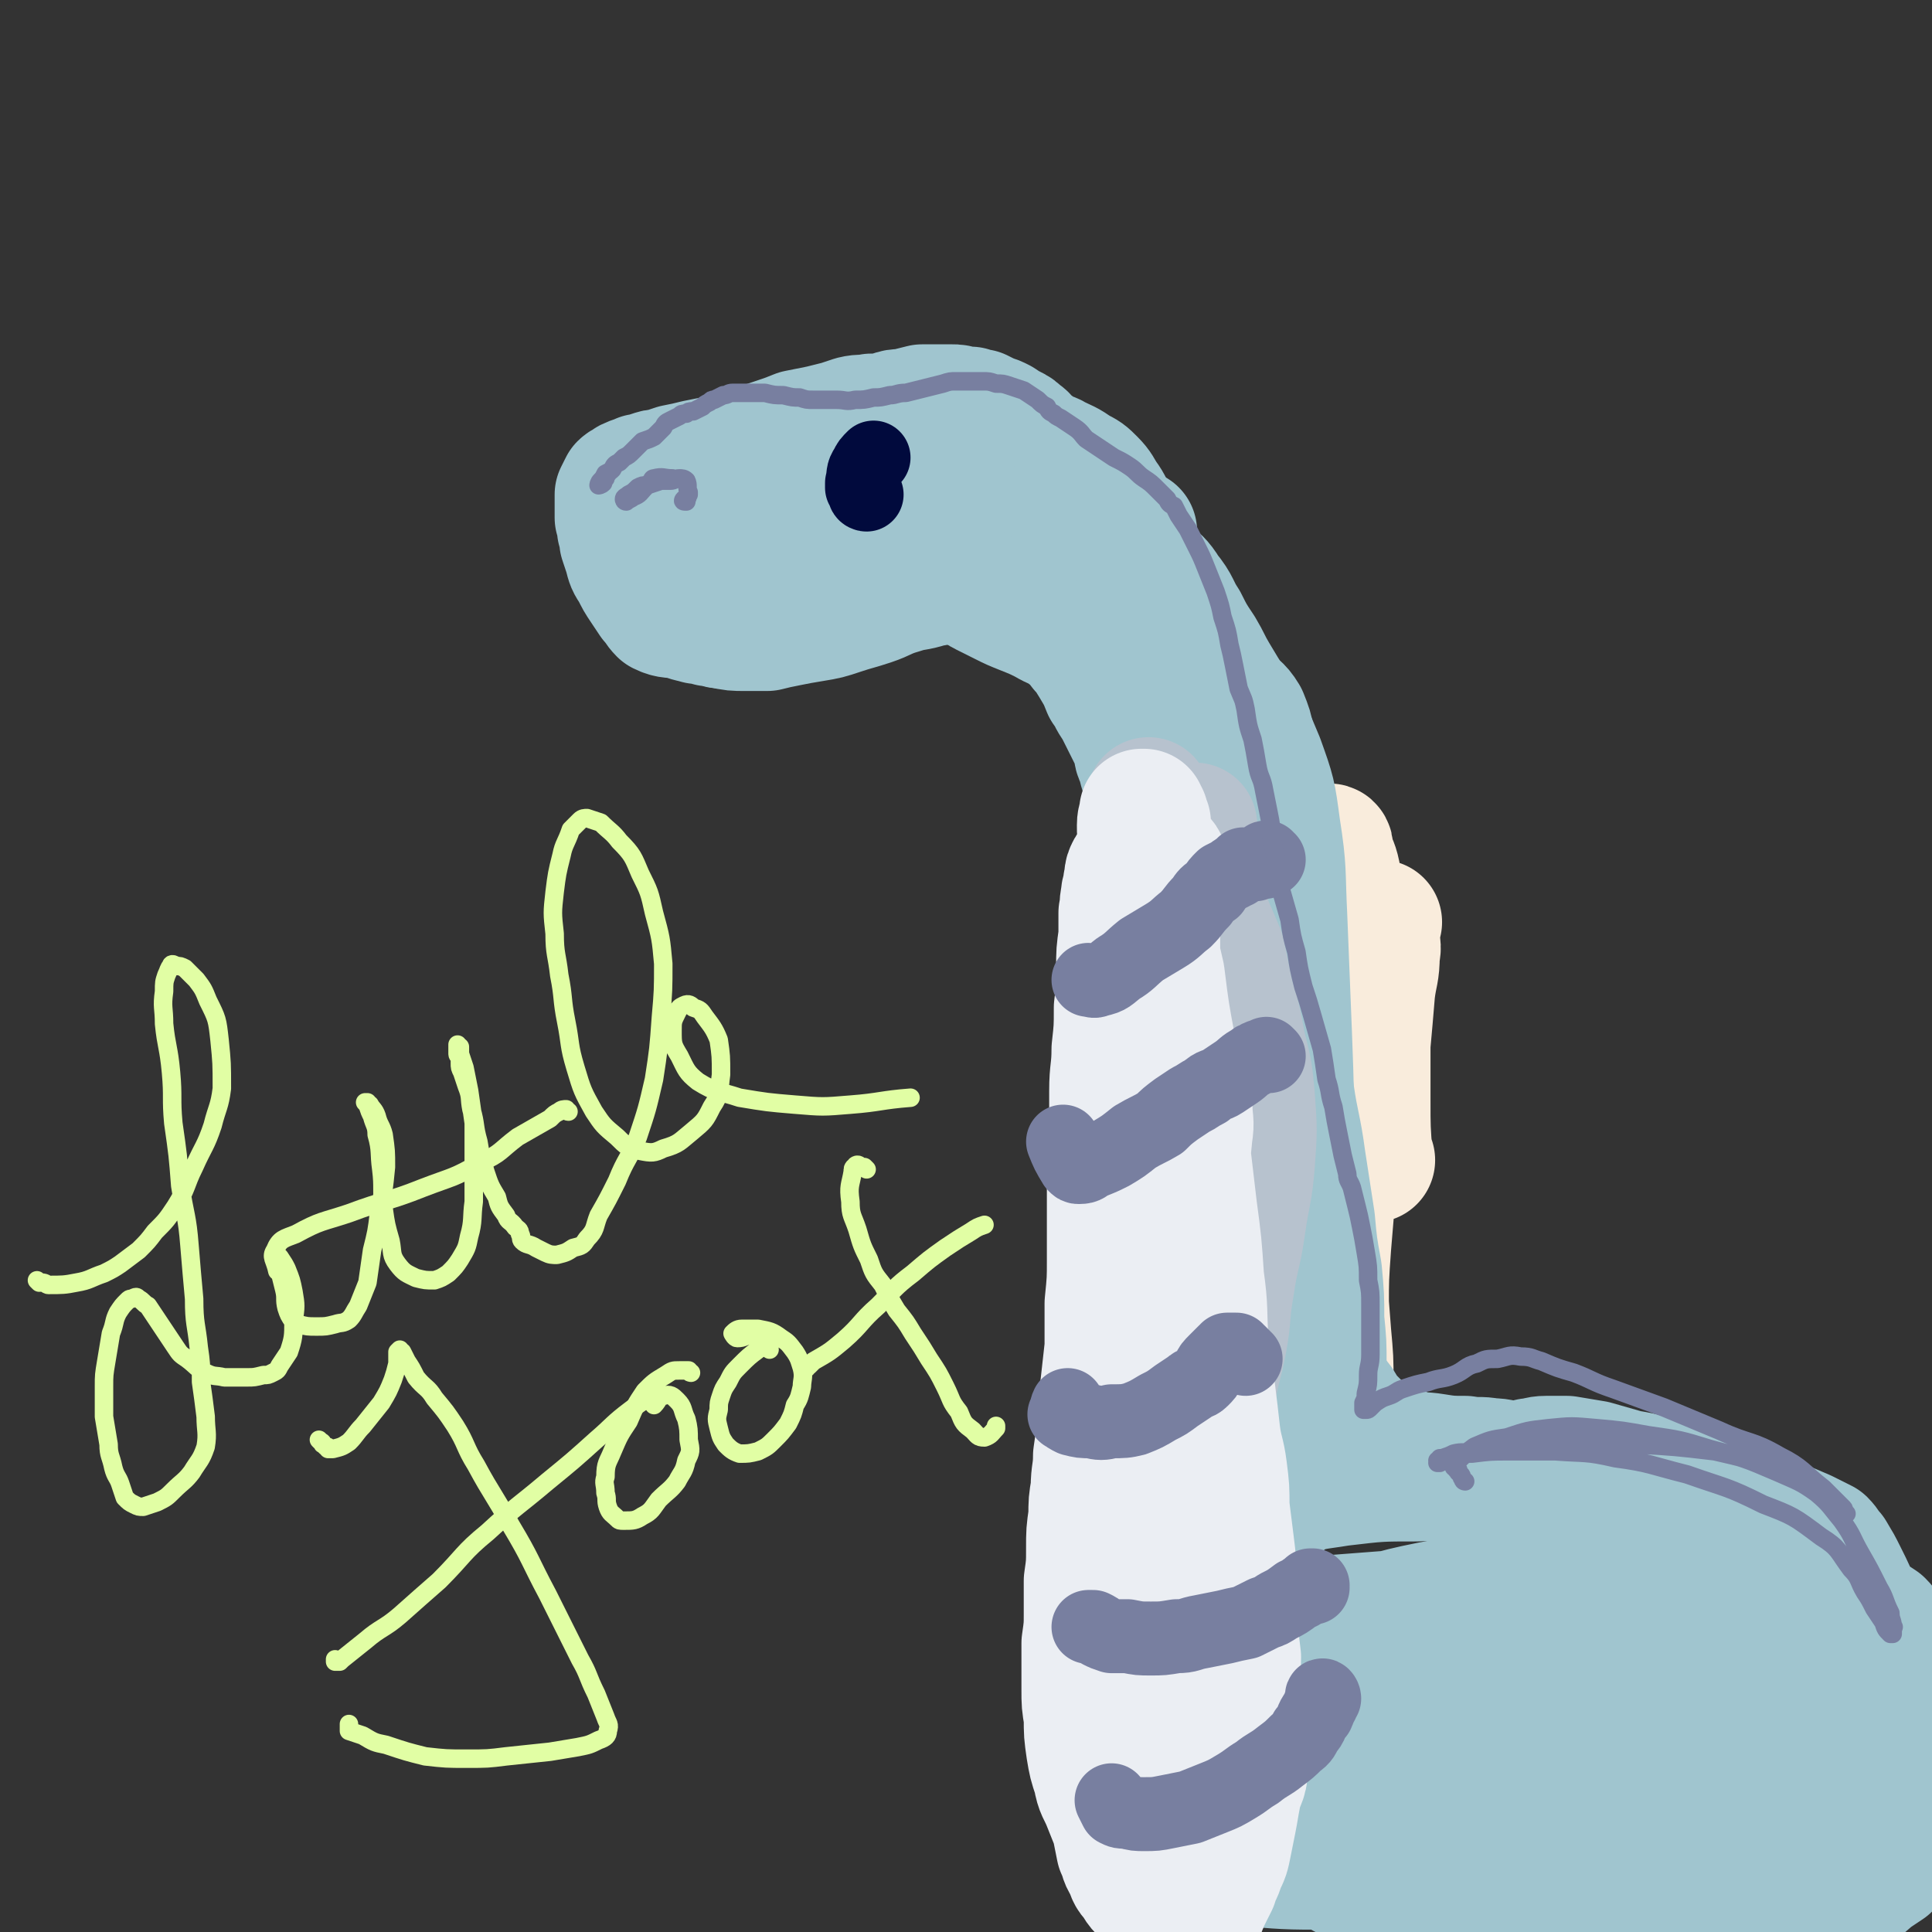
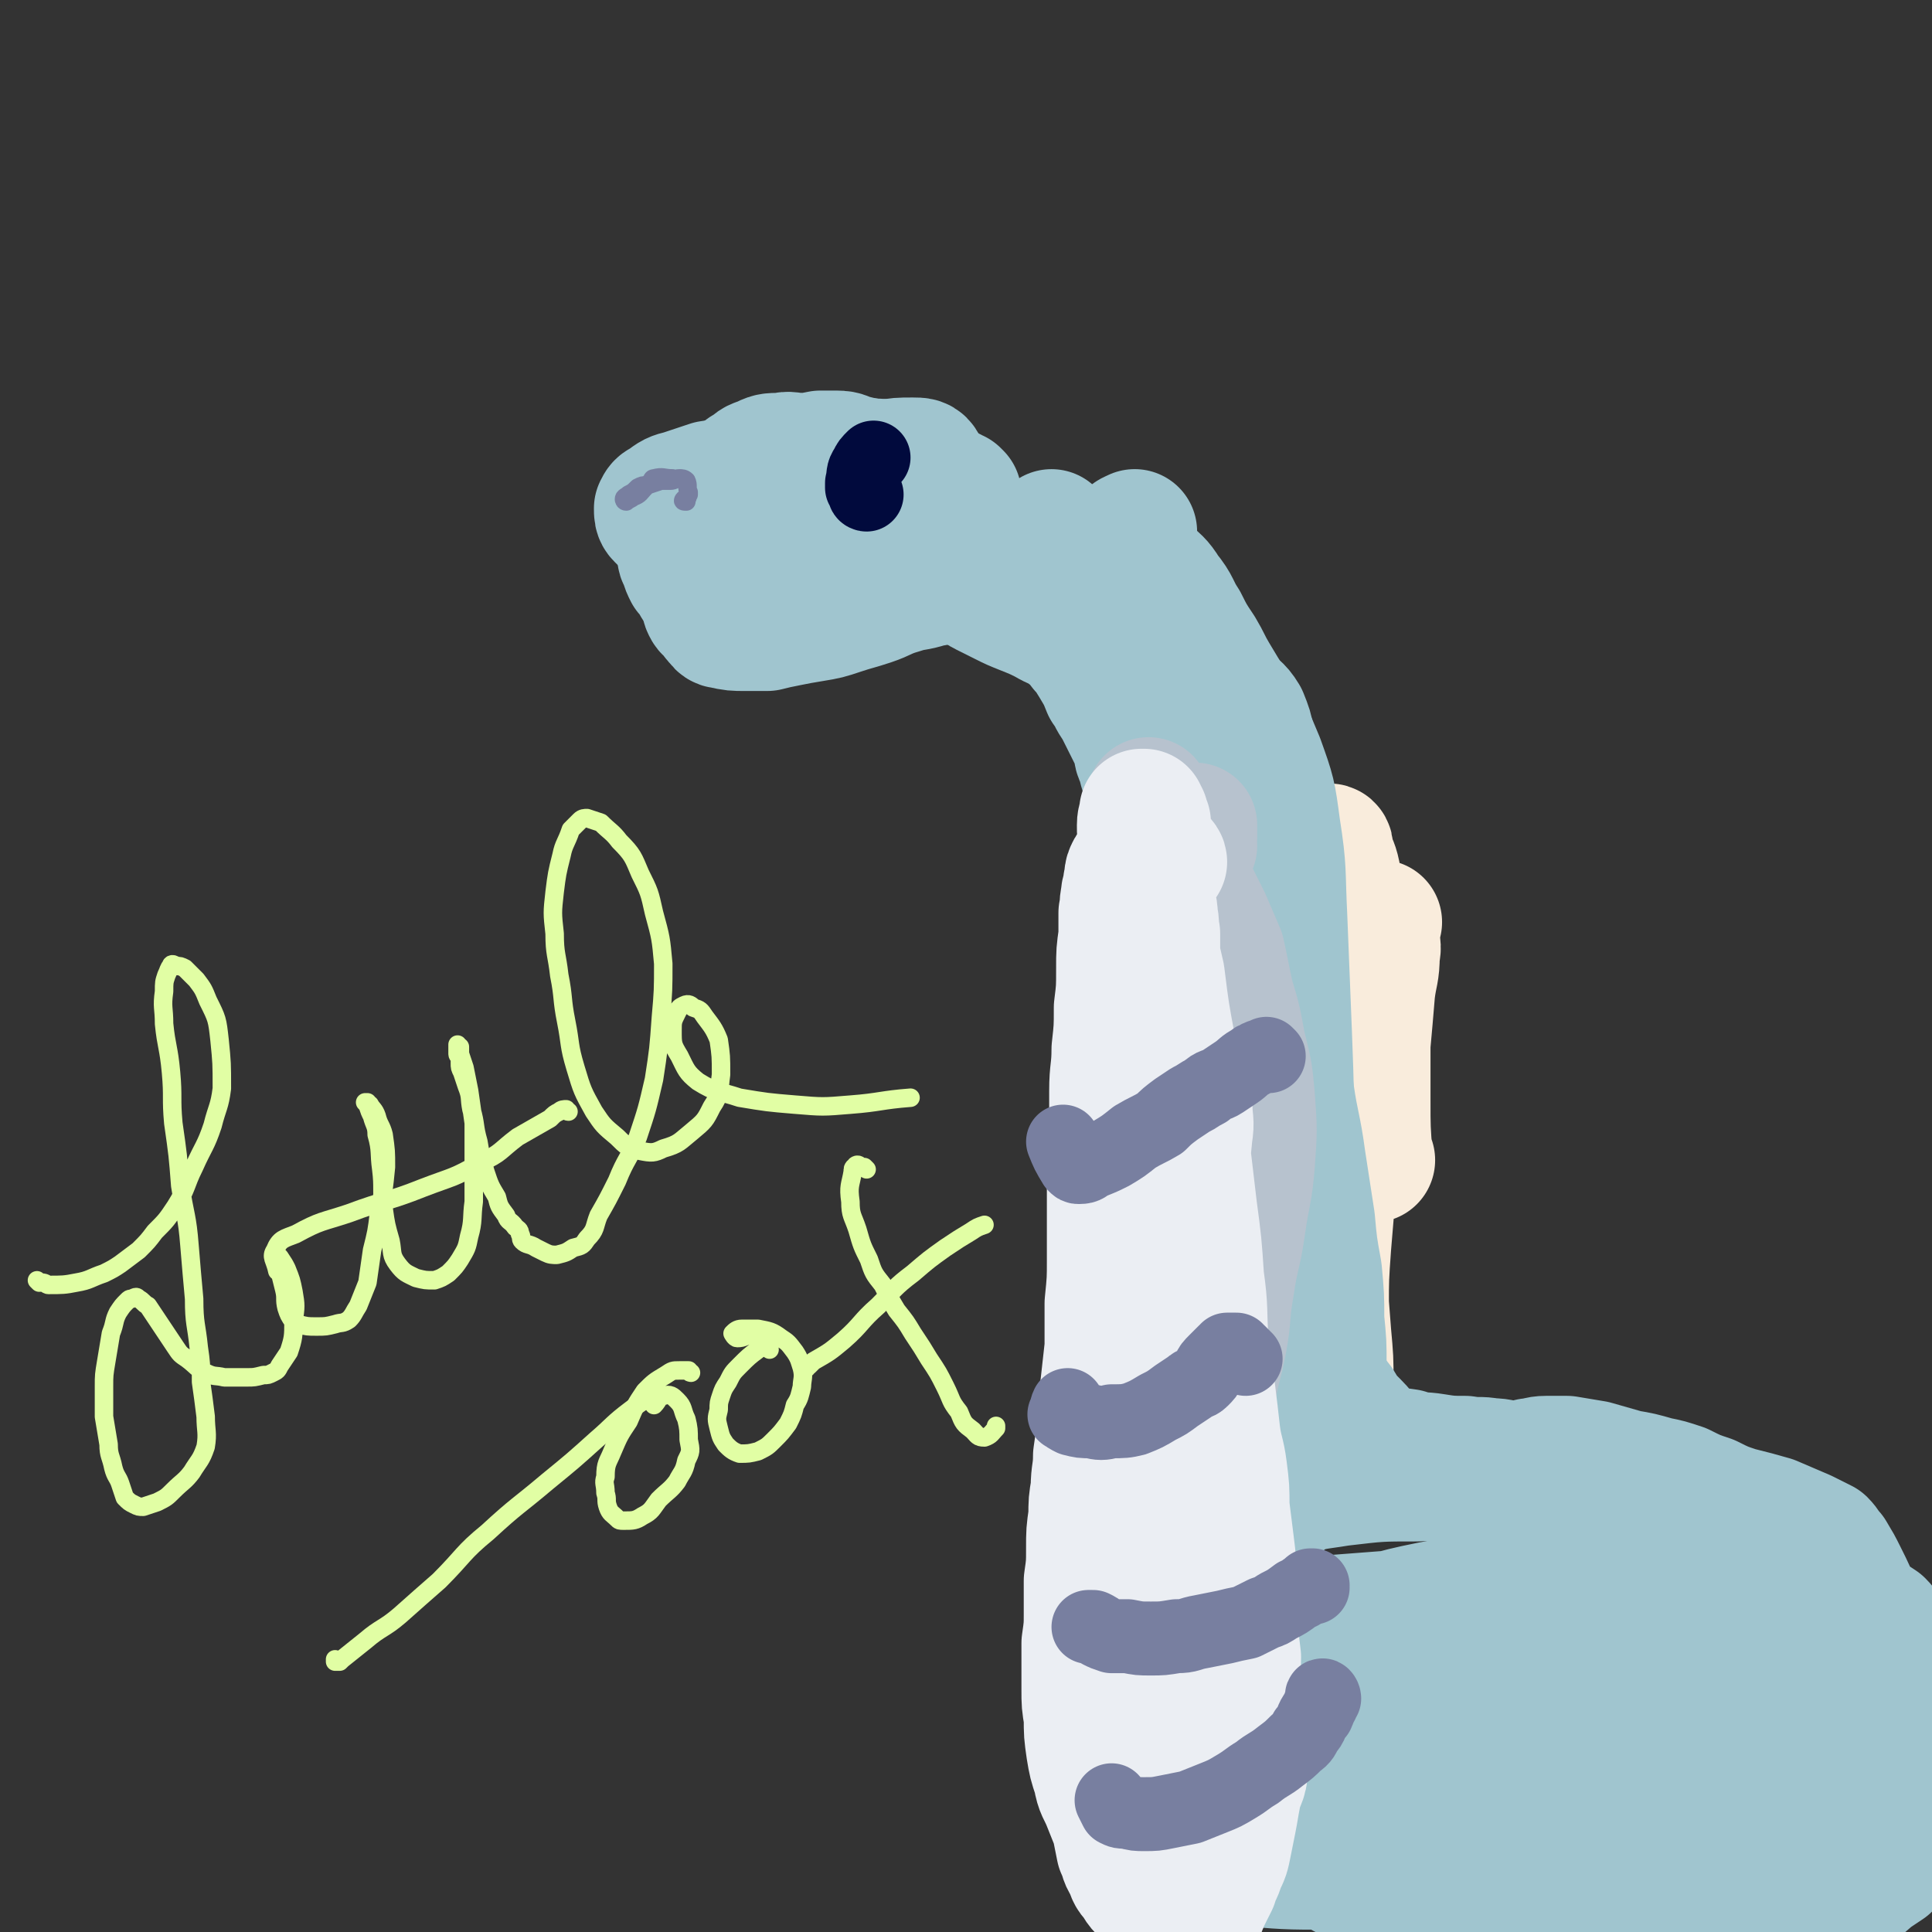
<svg xmlns="http://www.w3.org/2000/svg" viewBox="0 0 836 836" version="1.1">
  <rect x="0" y="0" width="836" height="836" fill="#333333" stroke="none" />
  <g fill="none" stroke="rgb(249,236,220)" stroke-width="54" stroke-linecap="round" stroke-linejoin="round">
    <path d="M594,502c0,0 -1,0 -1,-1 -1,-12 -1,-13 -1,-25 0,-12 0,-12 0,-24 1,-11 1,-11 2,-23 1,-8 2,-8 2,-16 1,-4 0,-4 0,-8 0,-2 0,-2 0,-4 0,-1 0,-2 1,-2 0,0 -1,0 -1,0 -1,2 -1,2 -2,4 -1,4 -1,4 -2,8 -1,5 -1,5 -2,10 -2,7 -2,7 -3,13 -2,7 -2,7 -3,14 -1,10 -1,10 -2,20 -1,10 -2,10 -3,21 -1,13 -1,13 -2,26 -1,12 -1,12 -2,24 -1,14 -1,14 -1,27 -1,12 -1,12 -1,24 0,10 0,10 0,21 0,8 0,8 0,17 0,5 0,5 0,9 1,2 1,3 1,3 0,0 0,-1 0,-2 1,-3 1,-3 1,-7 0,-8 0,-8 0,-16 1,-8 1,-8 1,-17 0,-10 0,-10 -1,-21 -1,-13 -1,-13 -2,-26 -1,-14 -2,-14 -2,-28 -1,-18 -1,-18 1,-35 1,-20 2,-20 4,-40 1,-16 1,-16 2,-32 0,-12 1,-12 1,-24 0,-7 0,-7 0,-14 -1,-5 -2,-5 -3,-9 0,-2 0,-3 -1,-3 -1,1 -2,2 -2,4 -3,6 -3,7 -4,13 -3,10 -2,10 -5,20 -3,13 -3,13 -7,26 -4,16 -5,15 -9,31 -3,14 -2,15 -4,30 -2,15 -3,15 -5,30 -1,12 0,12 1,24 0,10 0,10 0,19 0,6 0,6 0,12 0,4 2,4 2,7 0,2 -1,2 -1,3 0,1 0,1 0,1 1,0 2,0 2,-1 1,-1 0,-1 -1,-2 " />
  </g>
  <g fill="none" stroke="rgb(160,197,207)" stroke-width="54" stroke-linecap="round" stroke-linejoin="round">
    <path d="M572,607c0,0 -1,0 -1,-1 0,-1 1,-1 1,-3 1,-6 1,-6 1,-12 0,-10 0,-10 -1,-20 0,-10 0,-10 -1,-21 -2,-11 -2,-11 -3,-22 -2,-13 -2,-13 -4,-26 -2,-15 -3,-15 -5,-29 -1,-16 -1,-16 -2,-32 -2,-17 -2,-17 -4,-33 -2,-15 -2,-15 -6,-29 -3,-12 -3,-11 -7,-23 -4,-10 -5,-9 -8,-19 -1,-7 1,-8 -1,-15 -2,-6 -4,-6 -6,-12 -1,-4 -1,-4 -2,-9 -1,-4 -1,-4 -2,-8 -1,-4 0,-4 -1,-7 -1,-2 -1,-2 -2,-4 0,-2 0,-2 0,-3 0,0 0,1 0,1 0,2 0,2 1,3 2,5 1,5 4,9 5,8 7,6 12,14 6,11 6,11 11,23 5,14 5,14 7,29 3,19 2,19 3,39 1,25 1,25 2,50 1,27 1,27 1,53 0,26 0,26 -1,51 -1,20 -1,20 -3,40 -1,17 -2,17 -4,34 -2,16 -2,16 -4,31 -1,14 -1,14 -2,29 -1,11 -1,11 -2,22 0,9 0,9 -1,17 0,5 1,5 0,9 0,1 0,1 0,2 0,0 0,0 0,0 0,-2 0,-2 0,-4 0,-4 1,-4 0,-9 -1,-9 -2,-9 -4,-18 -3,-11 -3,-11 -5,-22 -2,-14 -2,-14 -4,-28 -1,-16 -1,-16 -2,-31 0,-14 0,-14 0,-29 1,-14 1,-14 1,-29 1,-16 1,-16 2,-31 1,-17 1,-17 2,-34 1,-17 0,-17 0,-35 0,-17 0,-17 -1,-34 0,-13 1,-13 0,-27 0,-10 0,-10 -2,-20 -1,-9 -3,-8 -5,-17 -1,-6 0,-6 -1,-13 -1,-6 -1,-6 -2,-12 0,-5 0,-5 -1,-11 0,-5 0,-5 0,-11 0,-3 -1,-3 -1,-5 0,-2 0,-2 0,-4 0,0 0,0 0,0 0,-1 0,-1 0,-1 0,-1 0,-1 0,-1 0,0 0,0 0,0 0,0 0,0 0,1 2,2 2,2 4,4 4,6 4,5 7,11 5,8 5,9 8,18 4,11 3,11 5,23 2,13 1,13 2,27 0,14 0,14 0,29 0,15 0,16 -1,31 -1,17 -1,17 -3,34 -2,16 -1,16 -3,32 -2,15 -3,15 -6,31 -2,13 -2,14 -5,27 -4,15 -4,15 -8,30 -4,17 -4,17 -7,33 -3,15 -3,15 -6,30 -2,14 -2,14 -5,28 -2,13 -1,13 -3,25 -3,12 -3,12 -6,23 -2,9 -2,9 -3,18 -1,6 -1,6 -2,12 0,3 0,3 0,7 0,2 0,2 0,3 0,0 0,1 1,1 0,-1 0,-1 0,-2 2,-2 2,-2 3,-4 1,-6 0,-6 1,-12 2,-11 3,-11 6,-21 2,-13 2,-13 4,-26 2,-16 2,-16 3,-33 2,-16 2,-16 4,-33 1,-15 2,-15 3,-31 2,-14 2,-14 3,-28 2,-14 2,-14 4,-28 2,-15 2,-15 3,-31 2,-16 3,-16 4,-32 1,-16 2,-16 2,-32 1,-15 2,-15 0,-29 -1,-13 -3,-13 -6,-26 -2,-11 -2,-11 -4,-22 -2,-9 -2,-9 -4,-19 -2,-8 -2,-8 -4,-17 -1,-8 -1,-8 -3,-17 -2,-9 -2,-9 -5,-19 -3,-10 -3,-10 -8,-19 -3,-9 -4,-9 -8,-17 -3,-7 -3,-7 -6,-14 -2,-6 -3,-6 -5,-11 -2,-4 -2,-4 -4,-8 -1,-3 -2,-3 -3,-6 -2,-2 -1,-2 -2,-4 -1,-2 -1,-2 -2,-4 -1,-1 -1,-1 -1,-2 -1,0 -1,-1 -1,-1 0,0 0,0 0,1 0,0 0,0 0,0 1,1 0,1 1,2 2,2 3,1 5,3 4,3 4,3 8,7 7,7 7,7 13,15 9,13 9,12 16,26 7,13 7,13 12,27 5,15 5,15 9,29 4,15 4,15 7,30 2,12 3,12 5,24 1,11 1,11 2,22 0,9 -1,9 -1,18 0,5 0,5 0,10 0,2 0,2 -1,5 0,1 0,1 0,2 0,0 0,1 0,1 0,-1 0,-1 0,-2 -1,0 -1,0 -1,-1 0,-2 1,-3 0,-5 -1,-8 -2,-8 -5,-16 -2,-10 -2,-11 -5,-21 -3,-12 -3,-12 -6,-25 -3,-12 -3,-11 -6,-23 -3,-11 -3,-11 -6,-22 -3,-9 -3,-9 -6,-18 -2,-8 -2,-8 -6,-15 -2,-5 -2,-5 -4,-10 -3,-4 -3,-5 -6,-8 -4,-5 -4,-5 -8,-10 -4,-4 -3,-4 -6,-8 -3,-4 -3,-4 -5,-8 -2,-3 -2,-3 -3,-6 -2,-3 -2,-3 -3,-6 -1,-2 -1,-2 -3,-3 -1,-2 -1,-2 -1,-3 -2,-2 -2,-2 -3,-4 -1,-2 -1,-2 -3,-5 0,-1 0,-1 -1,-3 -1,-1 -2,-2 -1,-4 1,-3 3,-2 5,-5 " />
-     <path d="M509,308c0,0 -1,0 -1,-1 0,0 1,0 2,-1 1,-2 1,-2 1,-3 1,-2 1,-2 2,-4 1,-4 1,-4 1,-8 1,-4 1,-4 0,-7 -1,-4 -1,-4 -3,-7 -1,-4 -1,-4 -3,-7 -2,-4 -1,-4 -4,-9 -1,-3 -1,-3 -3,-7 -2,-4 -2,-4 -4,-7 -2,-4 -2,-4 -4,-8 -2,-4 -1,-5 -4,-8 -3,-5 -3,-4 -6,-8 -3,-4 -2,-4 -5,-8 -2,-3 -2,-4 -5,-7 -3,-3 -3,-3 -7,-5 -4,-3 -5,-3 -9,-5 -3,-2 -4,-1 -7,-3 -2,-2 -2,-2 -5,-4 -2,-2 -1,-2 -3,-3 -2,-2 -2,-2 -4,-3 -2,-1 -2,-1 -5,-3 -2,-1 -2,-1 -5,-2 -2,-1 -2,-1 -4,-2 -2,0 -2,0 -4,-1 -2,0 -2,0 -4,0 -2,-1 -2,-1 -4,-1 -3,0 -3,0 -6,0 -4,0 -4,0 -7,0 -4,1 -4,1 -8,2 -3,0 -3,0 -6,1 -4,1 -4,1 -8,1 -4,1 -4,0 -8,1 -3,1 -3,1 -6,2 -4,1 -4,1 -8,2 -5,1 -5,1 -10,2 -5,2 -5,2 -11,4 -6,2 -6,2 -12,3 -6,2 -6,2 -11,4 -5,1 -5,1 -10,2 -4,1 -4,1 -9,2 -3,1 -3,1 -6,2 -2,0 -2,0 -5,1 -2,1 -2,1 -4,1 -2,1 -3,1 -5,2 -1,1 -2,1 -3,2 -1,2 -1,2 -2,4 0,2 0,2 0,5 0,3 0,3 0,5 1,2 1,2 1,5 1,3 1,3 1,5 1,3 1,3 2,6 1,4 1,4 3,7 2,4 2,4 4,7 2,3 2,3 4,6 2,2 2,3 4,5 4,2 5,1 9,2 3,1 3,1 7,2 2,0 2,0 5,1 3,0 3,1 6,1 3,0 3,0 6,-1 4,-1 4,-1 9,-2 4,-2 4,-2 9,-4 3,-2 3,-3 7,-5 3,-2 3,-2 7,-5 3,-1 3,-1 7,-3 3,-2 3,-2 6,-4 4,-2 4,-2 8,-4 3,-1 3,-2 6,-4 3,-1 3,-1 5,-2 3,-2 3,-2 6,-3 3,-1 3,-1 6,-2 4,-2 4,-2 8,-3 4,-1 4,-1 9,-1 4,-1 4,-1 8,-2 5,0 5,0 9,0 4,0 4,0 8,0 3,0 3,0 5,1 2,0 2,0 3,0 2,1 2,1 4,1 " />
    <path d="M380,223c0,0 0,-1 -1,-1 -1,0 -2,0 -3,0 -3,-1 -3,-1 -5,-1 -7,-1 -7,-1 -13,-3 -6,-2 -6,-2 -12,-3 -7,-2 -7,-3 -14,-4 -6,-2 -6,-2 -13,-2 -6,-1 -6,-1 -12,0 -6,2 -6,2 -12,4 -4,1 -4,1 -8,4 -2,1 -2,1 -3,3 0,2 0,3 1,4 2,2 2,2 4,4 3,1 3,2 6,2 4,1 5,0 9,1 8,0 8,0 16,1 9,1 9,1 18,1 9,0 9,0 19,-1 8,-2 9,-1 17,-4 6,-2 6,-2 11,-5 5,-3 5,-3 9,-7 3,-4 4,-4 6,-8 1,-3 1,-4 0,-7 -1,-2 -2,-2 -5,-2 -6,0 -6,0 -12,1 -9,2 -9,2 -19,5 -10,3 -10,3 -20,7 -10,4 -10,3 -19,8 -6,3 -6,3 -11,8 -4,4 -5,4 -6,10 -1,7 -2,8 1,14 4,9 7,8 14,16 " />
    <path d="M415,214c0,0 -1,-1 -1,-1 0,0 0,0 0,0 -1,0 -1,0 -2,-1 -1,0 -1,0 -2,0 -1,0 -1,0 -1,0 -2,0 -2,-1 -3,-1 -4,-2 -4,-2 -7,-3 -3,-2 -3,-2 -6,-4 -2,-1 -2,-1 -4,-2 -3,-1 -3,-1 -6,-2 -3,-1 -4,0 -8,-1 -3,0 -3,-1 -6,-1 -3,-1 -3,-2 -7,-2 -4,0 -4,0 -7,0 -5,1 -5,1 -9,1 -4,0 -4,-1 -8,0 -5,0 -5,0 -9,2 -4,1 -3,2 -7,4 -4,3 -4,3 -8,6 -3,2 -3,2 -6,5 -2,2 -2,2 -4,4 -2,2 -2,2 -5,5 -1,2 -1,2 -3,4 -1,2 -1,2 -1,4 -1,2 0,2 -1,4 0,3 0,3 0,5 0,2 1,2 1,3 1,3 1,3 2,5 2,2 2,2 3,4 1,2 1,2 2,3 1,2 1,2 2,4 1,2 0,2 1,4 1,2 1,1 3,3 1,2 1,2 2,3 1,1 1,2 3,2 4,1 5,1 9,1 5,0 5,0 10,0 4,-1 4,-1 9,-2 5,-1 5,-1 11,-2 6,-1 6,-1 12,-3 6,-2 7,-2 13,-4 6,-2 6,-3 13,-5 6,-2 6,-1 12,-3 6,-1 6,-1 12,-3 5,-1 5,0 11,-1 6,-1 6,-2 12,-2 5,-1 5,0 9,0 4,-1 4,-1 9,0 3,0 3,0 7,0 4,0 4,0 8,0 6,-1 6,-1 11,-1 " />
    <path d="M396,244c-1,0 -1,-1 -1,-1 -1,0 0,0 0,-1 0,0 0,0 0,0 0,0 0,0 0,0 1,-1 1,0 2,0 1,0 2,0 3,1 6,2 5,2 11,5 3,2 4,2 7,4 4,2 4,3 8,5 4,2 4,2 8,4 4,2 4,2 9,4 5,2 5,2 9,4 5,3 5,2 9,5 4,3 4,3 7,7 3,3 3,4 5,7 3,5 3,5 5,10 3,4 2,4 5,8 2,4 2,4 4,8 2,4 2,4 4,8 1,4 0,4 2,7 1,5 1,5 3,9 2,5 2,5 4,10 2,5 2,5 4,9 1,5 1,5 2,9 1,5 1,5 2,9 1,4 1,4 2,8 0,5 0,5 1,10 1,6 1,6 1,11 0,5 0,5 0,10 -1,6 -1,6 -2,11 0,7 0,7 0,13 -1,7 -1,7 -1,14 -1,7 -1,7 -1,14 -1,8 -1,8 -2,16 0,8 0,8 -1,16 -1,8 -1,8 -1,17 -1,9 -1,9 -2,18 0,10 0,10 -1,19 0,8 0,8 0,17 0,7 0,8 0,15 0,9 0,9 0,18 1,9 1,9 1,17 1,8 1,8 1,17 1,8 1,8 1,16 0,9 0,9 1,17 0,7 0,7 0,15 0,8 0,8 0,15 0,7 0,7 0,15 1,6 0,6 1,13 0,5 0,5 0,10 0,5 0,5 0,10 1,4 1,4 1,8 0,4 0,4 1,8 0,3 0,3 0,7 0,3 0,3 0,6 0,3 0,3 0,5 1,1 1,1 1,2 0,1 0,1 1,2 0,1 0,1 0,1 1,0 1,-1 1,-1 0,-1 -1,-1 -1,-1 " />
    <path d="M529,700c-1,0 -1,-1 -1,-1 0,0 0,1 0,1 1,0 1,0 1,0 0,0 0,0 1,0 2,0 2,0 5,0 10,0 10,0 20,0 10,0 10,0 20,0 13,-1 13,-1 26,-2 15,0 15,0 30,-2 15,-1 15,-2 31,-3 13,-1 13,-1 26,-2 13,0 13,0 26,0 11,1 11,1 22,2 10,1 10,1 20,3 8,2 8,1 15,4 4,2 5,2 7,6 2,3 3,4 2,7 -2,4 -3,5 -8,7 -9,6 -10,6 -21,9 -16,4 -17,4 -34,6 -21,2 -21,2 -42,2 -21,1 -21,0 -43,0 -19,0 -19,1 -39,1 -14,-1 -14,-1 -29,-2 -10,-1 -10,-1 -21,-2 -5,0 -5,0 -10,-2 -1,0 -3,0 -2,-1 1,-2 2,-2 5,-3 8,-3 8,-3 16,-6 13,-6 12,-7 25,-11 17,-7 18,-6 36,-11 22,-7 22,-8 45,-12 23,-4 23,-5 47,-5 24,-1 24,0 48,3 16,1 16,1 31,4 9,2 9,2 17,5 7,3 7,3 13,7 3,3 2,3 5,7 1,2 1,2 2,4 0,1 0,2 0,3 -3,2 -3,2 -7,3 -16,3 -16,3 -33,5 -25,4 -25,4 -51,7 -23,3 -23,3 -47,6 -19,3 -19,3 -38,6 -18,4 -18,4 -35,7 -15,3 -15,3 -30,4 -10,2 -10,2 -20,3 -5,0 -5,0 -10,1 -1,0 -2,0 -2,0 3,-1 4,-1 7,-2 13,-2 13,-1 25,-3 22,-4 22,-4 44,-9 33,-7 33,-7 65,-15 28,-8 28,-8 57,-17 17,-5 17,-5 33,-11 5,-1 5,-2 10,-4 2,-1 3,-1 3,-2 1,0 0,0 -1,-1 -5,-1 -6,-1 -12,-2 -21,-1 -21,-1 -42,-1 -27,0 -27,0 -54,1 -21,1 -21,1 -43,3 -15,2 -15,2 -31,5 -12,2 -11,3 -23,4 -9,1 -10,-1 -19,0 -7,0 -7,1 -14,2 -5,1 -5,2 -9,2 -3,0 -4,0 -6,-2 -1,0 -1,0 -2,-1 0,-2 0,-3 0,-5 0,-4 0,-4 1,-8 0,-4 0,-4 1,-9 1,-5 1,-5 2,-9 1,-5 0,-5 2,-9 1,-5 1,-5 4,-9 4,-5 5,-6 11,-8 11,-5 11,-4 23,-6 17,-2 17,-2 33,-2 20,-1 20,-1 40,1 20,1 20,1 40,4 17,3 17,4 34,8 15,3 15,3 30,8 9,4 9,4 18,9 7,4 7,4 13,9 4,3 4,2 7,6 3,3 3,3 6,6 2,3 2,3 4,5 0,1 1,1 1,2 -1,1 -1,1 -2,1 -6,-1 -6,-1 -12,-2 -11,-3 -11,-3 -23,-5 -15,-2 -15,-3 -30,-4 -18,-1 -18,-1 -36,-1 -21,0 -21,1 -41,3 -22,1 -22,0 -43,4 -20,4 -20,5 -40,12 -16,6 -17,6 -32,15 -10,5 -11,5 -19,14 -4,4 -5,7 -4,11 2,5 5,6 12,7 17,3 18,2 36,1 31,-2 31,-3 61,-6 33,-3 33,-3 65,-7 31,-4 31,-5 62,-8 15,-2 15,-3 31,-4 7,-1 7,-1 13,1 4,0 4,1 7,4 2,2 3,2 4,5 1,2 1,3 0,5 -2,3 -3,3 -7,4 -18,5 -19,4 -38,6 -33,4 -33,4 -66,8 -32,3 -32,2 -63,6 -26,4 -26,4 -51,9 -15,3 -15,3 -29,6 -7,2 -7,2 -14,4 -2,0 -3,0 -3,0 -1,0 1,-1 2,0 7,1 7,2 14,3 15,2 15,2 30,2 21,1 21,0 41,0 23,-1 23,-1 47,-2 25,-2 25,-1 50,-4 23,-3 23,-3 46,-7 10,-1 10,-1 21,-4 5,-1 5,-1 10,-3 2,-1 2,-1 4,-3 1,0 2,-1 1,-1 -3,-1 -4,-1 -8,-1 -19,0 -19,0 -37,1 -30,1 -30,1 -60,3 -30,2 -30,2 -59,5 -28,3 -28,4 -56,7 -23,3 -23,3 -46,6 -13,1 -13,0 -26,2 -6,1 -6,2 -11,5 -1,1 -2,3 -1,5 1,2 3,2 5,2 12,3 12,2 24,3 21,2 21,2 41,2 24,0 24,0 48,-1 25,-2 25,-2 49,-4 25,-3 25,-3 50,-6 20,-2 20,-2 40,-5 13,-1 12,-2 25,-4 5,-1 5,-1 11,-3 3,-1 3,-1 6,-2 1,-1 3,-2 2,-2 -2,-2 -3,-2 -7,-2 -14,-3 -14,-4 -29,-5 -25,-1 -25,-1 -51,0 -25,1 -25,1 -49,4 -21,3 -21,3 -41,7 -15,3 -15,4 -29,9 -9,2 -9,2 -17,6 -4,2 -5,3 -7,6 -1,1 0,2 1,3 3,3 3,3 7,4 10,4 10,4 21,7 18,4 18,4 37,7 25,3 25,3 51,3 27,1 27,2 54,1 18,-1 18,-2 36,-5 8,-2 8,-2 16,-6 6,-3 6,-4 11,-8 3,-2 3,-2 6,-4 1,-1 1,-2 1,-3 -1,-2 -1,-2 -3,-3 -10,-5 -10,-6 -21,-8 -20,-4 -21,-5 -42,-5 -26,1 -26,1 -52,5 -20,2 -20,3 -39,8 -15,3 -15,4 -30,8 -11,3 -11,3 -22,6 -6,2 -6,2 -11,4 -3,1 -3,1 -4,2 -1,0 0,1 1,1 3,2 3,2 7,3 9,2 9,1 19,2 16,1 16,1 32,1 18,-1 18,0 35,-2 18,-2 18,-2 35,-6 16,-3 17,-3 33,-9 12,-4 12,-5 24,-10 7,-3 7,-3 13,-7 4,-2 4,-2 9,-5 2,-2 2,-2 5,-4 1,-1 1,-1 2,-3 1,-1 1,-1 1,-3 1,-2 1,-3 1,-5 1,-4 1,-4 1,-7 0,-5 0,-5 0,-10 0,-5 0,-5 0,-10 0,-5 0,-5 -1,-11 0,-6 0,-6 0,-12 0,-6 0,-7 -1,-13 -2,-8 -2,-8 -5,-15 -3,-8 -3,-8 -7,-16 -2,-4 -2,-4 -5,-9 -2,-2 -2,-3 -4,-5 -4,-2 -4,-2 -8,-4 -7,-3 -7,-3 -14,-6 -7,-2 -7,-2 -15,-4 -6,-2 -6,-2 -12,-5 -6,-2 -6,-2 -12,-5 -6,-2 -6,-2 -11,-3 -7,-2 -7,-2 -13,-3 -7,-2 -7,-2 -14,-4 -6,-1 -6,-1 -12,-2 -4,0 -4,0 -9,0 -4,0 -4,1 -7,1 -4,1 -4,1 -8,1 -4,0 -4,-1 -9,-1 -5,-1 -5,0 -11,-1 -6,0 -7,0 -13,-1 -6,-1 -6,0 -12,-2 -6,-1 -7,0 -12,-3 -6,-3 -5,-4 -10,-9 -4,-4 -4,-4 -7,-9 -4,-5 -4,-5 -7,-11 -2,-6 -2,-6 -4,-12 -1,-7 -1,-7 -2,-14 -1,-7 -1,-7 -2,-14 -1,-7 -2,-7 -3,-14 -1,-6 -1,-7 -2,-13 -1,-6 -1,-6 -2,-12 -1,-7 -1,-7 -1,-13 0,-6 1,-6 1,-13 -1,-7 -2,-7 -2,-15 -1,-7 0,-7 0,-15 0,-8 0,-8 0,-16 0,-8 0,-8 0,-16 -1,-8 -1,-8 -1,-17 -1,-8 -1,-8 -1,-15 -1,-10 -1,-10 -2,-19 -1,-9 0,-9 -2,-19 0,-8 0,-8 -2,-15 -1,-7 -1,-7 -3,-13 -1,-5 -1,-5 -3,-11 -1,-5 -1,-5 -3,-10 -3,-5 -4,-4 -7,-8 -3,-5 -3,-5 -6,-10 -3,-5 -3,-6 -6,-11 -4,-6 -4,-6 -7,-12 -4,-6 -3,-7 -8,-13 -3,-5 -4,-5 -8,-9 -3,-4 -4,-4 -7,-7 -1,-2 -1,-2 -1,-3 -1,-2 -2,-2 -1,-4 0,-2 1,-2 3,-3 " />
  </g>
  <g fill="none" stroke="rgb(183,194,206)" stroke-width="54" stroke-linecap="round" stroke-linejoin="round">
    <path d="M517,366c-1,0 -1,0 -1,-1 0,-1 1,-1 1,-2 0,-1 0,-2 0,-3 0,-1 0,-1 0,-2 0,0 0,0 0,-1 0,0 0,0 0,0 0,0 0,0 -1,1 0,0 0,-1 0,0 -1,0 -1,0 -1,1 -1,1 -2,1 -3,2 -1,2 -1,2 -1,4 -1,3 -1,3 -2,5 -1,4 0,4 -1,8 0,6 0,6 0,12 0,8 0,8 -1,16 0,8 -1,8 -2,17 -1,10 -1,10 -1,19 0,10 0,10 -1,19 0,10 0,10 0,20 -1,9 -1,9 -2,19 0,8 0,8 0,16 -1,7 -1,7 -1,15 0,8 0,8 -1,16 -1,8 -1,8 -1,15 -1,7 -1,7 -2,15 -1,6 -1,6 -2,13 -1,8 -1,8 -2,15 -1,7 -1,7 -2,15 -1,7 -1,7 -2,14 -1,7 -1,7 -2,14 -1,7 -1,7 -1,15 -1,7 -1,7 -2,14 0,6 0,6 0,13 -1,7 -1,7 -1,14 0,6 0,6 -1,12 0,5 0,5 0,11 0,6 0,6 0,12 0,6 0,6 0,12 0,5 0,5 0,10 0,4 0,4 1,8 0,5 0,5 0,9 1,3 1,3 1,7 1,2 1,2 1,4 0,3 0,3 1,5 0,1 0,1 1,3 0,0 0,0 1,1 2,0 2,0 3,0 4,1 4,1 7,2 2,0 2,0 5,0 1,0 1,0 3,-1 2,-1 2,0 4,-1 1,-2 1,-2 3,-5 1,-3 1,-3 2,-6 2,-6 2,-6 4,-12 2,-10 2,-10 3,-19 2,-12 1,-13 2,-25 0,-13 0,-13 1,-26 0,-12 0,-12 0,-24 -1,-10 -1,-10 -2,-21 -1,-9 -1,-9 -2,-19 0,-9 0,-9 1,-19 1,-9 2,-9 4,-19 2,-12 3,-12 5,-23 2,-11 1,-12 3,-23 2,-14 3,-13 5,-27 2,-14 3,-14 4,-27 1,-14 1,-14 0,-28 -1,-11 -1,-11 -4,-23 -2,-11 -2,-11 -5,-21 -2,-9 -2,-10 -4,-19 -3,-7 -3,-7 -6,-14 -3,-6 -3,-6 -6,-12 -3,-5 -3,-5 -6,-10 -3,-3 -3,-3 -6,-7 -1,-2 -1,-3 -2,-5 -1,-3 -1,-3 -2,-5 0,-2 0,-2 -1,-5 0,-2 0,-2 -1,-3 -1,-3 -1,-3 -2,-5 " />
  </g>
  <g fill="none" stroke="rgb(235,238,243)" stroke-width="54" stroke-linecap="round" stroke-linejoin="round">
    <path d="M504,373c0,-1 -1,-1 -1,-1 -1,-1 -1,-1 -1,-2 -1,0 -1,0 -2,-1 0,0 0,-1 -1,-1 -1,0 -1,0 -2,0 -1,0 -1,1 -2,1 -1,0 -1,1 -1,1 -1,1 -1,1 -2,1 -1,1 -1,1 -1,2 -2,2 -2,2 -3,4 -1,2 0,3 -1,5 0,3 -1,3 -1,6 -1,4 0,4 -1,7 0,5 0,5 0,10 -1,7 -1,7 -1,14 0,9 0,9 -1,17 0,9 0,9 -1,18 0,9 -1,9 -1,18 0,9 0,9 0,18 -1,9 -1,9 -1,18 0,9 0,9 0,18 0,9 0,9 0,19 0,9 0,9 -1,19 0,9 0,9 0,19 -1,9 -1,9 -2,18 -1,8 -1,8 -1,15 -1,7 -1,7 -2,14 0,7 -1,7 -1,14 -1,6 -1,6 -1,12 -1,7 -1,7 -1,14 0,7 0,7 -1,14 0,7 0,7 0,14 0,6 0,6 -1,13 0,5 0,5 0,10 0,5 0,5 0,10 0,6 0,6 1,12 0,7 0,7 1,14 1,6 1,6 3,12 1,6 2,6 4,11 2,5 2,5 4,10 1,5 1,5 2,10 2,4 1,4 3,7 2,4 1,4 4,7 2,4 3,4 6,7 2,3 2,3 5,5 1,1 1,1 3,3 2,1 2,1 3,2 2,1 2,1 3,1 2,1 2,1 3,0 1,0 1,0 2,-1 2,-1 2,-1 3,-2 2,-3 2,-3 3,-6 2,-4 2,-4 4,-8 1,-4 2,-4 3,-8 2,-4 2,-4 3,-9 1,-5 1,-5 2,-10 1,-5 1,-6 2,-11 1,-6 3,-6 3,-12 0,-7 -2,-7 -3,-14 0,-9 0,-9 0,-18 -1,-8 0,-8 0,-16 -1,-8 -1,-8 -1,-16 -1,-9 -1,-9 -1,-17 0,-8 0,-8 -1,-16 -1,-8 -1,-8 -2,-16 0,-8 0,-8 -1,-16 -1,-8 -2,-8 -3,-16 -1,-9 -1,-9 -2,-17 -1,-8 -1,-8 -2,-15 -1,-8 -1,-8 -2,-15 0,-6 -1,-6 -1,-11 -1,-6 -1,-6 -2,-12 -1,-7 -1,-7 -2,-14 0,-7 0,-7 -1,-13 -1,-7 -1,-7 -1,-13 -1,-6 0,-6 -1,-12 -1,-6 -1,-6 -1,-11 -1,-7 -1,-7 -2,-13 -1,-5 -2,-5 -3,-10 -1,-5 -1,-5 -2,-10 -1,-5 -1,-5 -2,-11 0,-5 0,-5 -1,-10 0,-6 0,-6 -1,-12 0,-5 0,-5 0,-10 0,-4 0,-4 0,-7 -1,-4 0,-4 -1,-7 0,-3 0,-3 -1,-6 0,-4 0,-4 -1,-8 0,-4 0,-4 -1,-9 0,-4 0,-4 0,-9 0,-3 0,-3 0,-6 0,-1 0,-1 0,-3 -1,-1 -1,-1 -1,-2 0,0 0,0 0,-1 0,0 0,0 -1,-1 0,0 0,0 0,0 0,-1 0,-1 0,-1 0,0 0,0 0,0 0,0 0,0 0,0 -1,0 -1,0 -1,0 0,0 0,0 0,1 0,2 -1,2 -1,5 0,4 0,4 1,8 0,6 0,6 1,12 2,10 1,10 3,19 2,13 2,13 5,26 2,16 2,16 5,32 2,18 2,18 5,35 2,17 2,17 4,34 2,15 2,15 3,30 2,14 1,14 2,28 1,14 1,14 2,28 1,15 1,15 2,29 1,15 1,15 1,30 0,15 1,15 0,29 -1,12 -2,12 -4,25 -2,11 -2,11 -4,23 -1,10 0,10 -2,19 -1,8 -1,8 -2,16 -1,6 -1,6 -2,12 0,4 -1,4 -1,9 0,3 0,3 0,7 0,2 0,2 -1,4 0,1 0,2 0,3 0,0 0,0 1,-1 0,0 0,0 0,0 0,-1 0,-2 0,-3 -1,-3 -2,-2 -3,-5 -2,-5 -2,-5 -3,-10 -3,-7 -3,-7 -5,-14 -2,-10 -3,-10 -4,-20 -2,-13 -3,-13 -3,-27 1,-18 4,-17 5,-35 1,-17 -1,-17 -1,-34 0,-15 0,-15 1,-29 0,-13 0,-13 0,-25 0,-12 0,-12 1,-24 0,-12 0,-12 1,-23 2,-14 0,-14 3,-27 2,-13 4,-13 7,-26 3,-10 3,-10 4,-21 1,-6 0,-6 0,-12 0,-3 -1,-3 -2,-6 0,-1 0,-1 -1,-1 " />
  </g>
  <g fill="none" stroke="rgb(120,127,160)" stroke-width="32" stroke-linecap="round" stroke-linejoin="round">
-     <path d="M549,372c-1,0 -1,-1 -1,-1 -1,0 -1,1 -1,2 -1,0 -2,0 -3,0 -1,1 -1,1 -1,1 -2,0 -3,0 -5,0 -1,1 -1,1 -2,2 -1,0 -1,1 -1,1 -1,0 -1,0 -2,1 -2,1 -2,1 -4,2 -2,2 -2,2 -4,5 -3,2 -3,2 -5,5 -4,4 -3,4 -7,8 -4,3 -4,4 -9,7 -5,3 -5,3 -10,6 -5,4 -5,5 -10,8 -4,3 -4,4 -9,5 -2,1 -2,0 -4,0 " />
    <path d="M549,457c0,0 0,0 -1,-1 0,0 0,1 0,1 0,0 0,0 -1,0 -1,0 -1,0 -1,0 -1,0 -1,0 -2,1 -1,0 -1,0 -2,1 -4,2 -4,3 -7,5 -3,2 -3,2 -6,4 -3,2 -4,1 -7,4 -4,2 -3,2 -7,4 -3,2 -3,2 -6,4 -4,3 -4,3 -7,6 -5,3 -6,3 -11,6 -5,4 -5,4 -10,7 -4,2 -4,2 -9,4 -2,1 -2,2 -5,2 -1,0 -1,0 -2,-1 -3,-5 -3,-5 -5,-10 " />
    <path d="M539,588c-1,0 -1,-1 -1,-1 -1,0 -1,0 -1,-1 0,0 0,0 -1,-1 -1,0 -1,0 -1,-1 -1,0 -1,0 -2,0 -1,0 -1,0 -2,0 0,1 0,1 -1,1 -2,2 -2,2 -4,4 -2,2 -2,2 -3,4 -1,2 -1,2 -3,4 -2,2 -3,1 -5,3 -3,2 -3,2 -6,4 -4,3 -4,3 -8,5 -5,3 -5,3 -10,5 -4,1 -5,1 -10,1 -4,1 -5,1 -9,0 -4,0 -4,0 -8,-1 -2,-1 -2,-1 -3,-2 -1,0 0,0 0,0 1,-2 0,-2 1,-4 " />
    <path d="M568,687c0,0 -1,-1 -1,-1 0,0 1,0 1,0 0,0 0,0 -1,0 0,0 0,0 -1,1 -2,1 -2,2 -5,3 -4,3 -4,3 -8,5 -3,2 -3,2 -6,3 -4,2 -4,2 -8,4 -5,1 -5,1 -9,2 -5,1 -5,1 -10,2 -6,1 -5,2 -11,2 -6,1 -6,1 -11,1 -5,0 -5,0 -10,-1 -4,0 -4,0 -7,0 -3,-1 -3,-1 -5,-2 -1,-1 -1,-1 -3,-2 -1,0 -1,0 -2,0 " />
    <path d="M573,735c0,-1 -1,-2 -1,-1 0,0 0,1 0,2 0,0 0,0 0,1 0,0 0,0 -1,1 0,0 0,0 0,1 -1,1 0,1 -1,2 0,1 0,0 -1,1 -2,3 -1,4 -4,7 -1,2 -1,3 -4,5 -3,3 -3,3 -7,6 -5,4 -5,3 -10,7 -5,3 -4,3 -9,6 -5,3 -5,3 -10,5 -5,2 -5,2 -10,4 -5,1 -5,1 -10,2 -5,1 -5,1 -10,1 -3,0 -4,0 -7,-1 -3,0 -3,0 -5,-1 -1,-2 -1,-2 -2,-4 " />
  </g>
  <g fill="none" stroke="rgb(1,10,61)" stroke-width="32" stroke-linecap="round" stroke-linejoin="round">
    <path d="M375,214c0,0 -1,0 -1,-1 0,0 0,0 0,0 0,-1 0,-1 0,-1 0,-1 0,-1 -1,-1 0,-1 0,-1 0,-2 1,-4 0,-4 2,-7 1,-2 1,-2 3,-4 " />
  </g>
  <g fill="none" stroke="rgb(225,254,164)" stroke-width="8" stroke-linecap="round" stroke-linejoin="round">
    <path d="M17,555c0,0 -1,-1 -1,-1 0,0 1,1 2,1 2,0 2,1 3,1 6,0 7,0 12,-1 6,-1 6,-2 12,-4 4,-2 4,-2 7,-4 4,-3 4,-3 8,-6 4,-4 4,-4 7,-8 5,-5 5,-5 9,-11 5,-8 4,-9 8,-17 4,-9 5,-9 8,-18 2,-8 3,-8 4,-16 0,-11 0,-11 -1,-21 -1,-9 -1,-9 -5,-17 -2,-5 -2,-5 -5,-9 -3,-3 -3,-3 -5,-5 -2,-1 -2,-1 -4,-1 -1,-1 -2,-1 -2,0 -1,1 -1,2 -2,4 -1,3 -1,3 -1,7 -1,7 0,7 0,14 1,10 2,10 3,21 1,11 0,11 1,22 2,14 2,14 3,27 2,13 3,13 4,26 1,12 1,12 2,23 0,11 1,11 2,21 1,7 1,7 1,15 1,7 1,7 2,15 0,6 1,7 0,13 -2,6 -3,6 -6,11 -3,4 -4,4 -8,8 -3,3 -3,3 -7,5 -3,1 -3,1 -6,2 -2,0 -2,0 -4,-1 -2,-1 -2,-1 -4,-3 -1,-3 -1,-3 -2,-6 -1,-3 -2,-3 -3,-7 -1,-5 -2,-5 -2,-10 -1,-6 -1,-6 -2,-12 0,-7 0,-7 0,-13 0,-5 0,-5 1,-11 1,-6 1,-6 2,-12 2,-5 1,-5 3,-9 2,-3 2,-3 4,-5 1,-1 1,-1 2,-1 2,-1 2,-1 3,0 2,1 2,2 4,3 2,3 2,3 4,6 2,3 2,3 4,6 2,3 2,3 4,6 2,3 2,3 5,5 4,3 4,4 8,6 4,2 4,1 8,2 5,0 5,0 10,0 3,0 3,0 7,-1 2,0 2,0 4,-1 2,-1 2,-1 3,-3 2,-3 2,-3 4,-6 2,-6 2,-7 2,-13 1,-7 1,-7 0,-13 -1,-5 -1,-5 -3,-10 -1,-2 -1,-2 -3,-5 0,0 0,0 -1,-1 0,0 0,0 0,0 0,0 0,1 0,1 0,3 0,3 1,6 1,4 1,4 2,8 1,4 0,4 1,8 1,3 1,3 3,6 1,1 1,1 2,1 4,1 4,1 8,1 4,0 4,0 8,-1 3,-1 3,0 6,-2 2,-2 2,-3 4,-6 2,-5 2,-5 4,-10 1,-7 1,-7 2,-14 2,-8 2,-8 3,-16 2,-10 2,-10 3,-20 0,-7 0,-7 -1,-14 -1,-4 -2,-4 -3,-8 -1,-3 -2,-3 -3,-5 -1,0 -1,0 -1,0 -1,-1 -1,-1 -1,-1 0,0 1,0 1,0 0,1 0,1 0,1 1,3 1,3 2,5 1,4 2,4 2,8 2,7 1,8 2,15 1,8 0,9 1,17 1,7 1,7 3,14 1,5 0,6 3,10 3,4 4,4 8,6 4,1 4,1 8,1 3,-1 3,-1 6,-3 3,-3 3,-3 5,-6 3,-5 3,-5 4,-10 2,-7 1,-8 2,-15 0,-9 0,-9 0,-17 0,-9 0,-9 0,-17 -1,-7 -1,-7 -2,-14 -1,-5 -1,-5 -2,-10 -1,-3 -1,-3 -2,-6 0,-1 0,-2 0,-3 0,0 -1,0 -1,0 0,0 0,0 0,0 0,-1 0,0 0,0 0,0 0,-1 0,-1 0,0 0,1 0,1 0,0 0,0 0,1 0,1 0,1 0,2 0,1 1,1 1,2 0,1 0,1 0,2 0,2 0,2 1,4 1,3 1,3 2,6 2,5 1,5 2,10 2,7 1,7 3,14 1,6 1,6 3,13 2,6 2,6 5,11 1,4 1,4 4,8 1,3 2,2 4,5 1,1 2,1 2,3 1,1 0,2 1,3 2,2 3,1 6,3 2,1 2,1 4,2 2,1 3,1 5,1 4,-1 4,-1 7,-3 4,-1 4,-1 6,-4 4,-4 3,-5 5,-10 4,-7 4,-7 8,-15 4,-10 5,-9 9,-19 4,-12 4,-12 7,-25 2,-13 2,-13 3,-27 1,-11 1,-12 1,-23 -1,-11 -1,-11 -4,-22 -2,-9 -2,-9 -6,-17 -3,-7 -3,-8 -9,-14 -3,-4 -4,-4 -8,-8 -3,-1 -3,-1 -6,-2 -1,0 -2,0 -3,1 -2,2 -2,2 -4,4 -2,6 -3,6 -4,11 -2,8 -2,8 -3,16 -1,9 -1,9 0,18 0,9 1,9 2,18 2,10 1,10 3,20 2,10 1,10 4,20 3,10 3,10 8,19 4,6 4,6 10,11 4,4 5,5 10,6 5,1 6,1 10,-1 7,-2 7,-3 12,-7 6,-5 6,-5 9,-11 4,-6 3,-7 4,-14 0,-8 0,-8 -1,-15 -2,-5 -3,-6 -6,-10 -2,-3 -2,-3 -5,-4 -1,-1 -2,-2 -4,-1 -2,1 -2,1 -3,3 -2,4 -2,4 -2,8 0,6 0,6 3,11 3,6 3,7 8,11 8,5 9,4 18,7 12,2 12,2 24,3 12,1 12,1 24,0 13,-1 13,-2 26,-3 " />
    <path d="M246,481c-1,0 -1,-1 -1,-1 -1,0 -2,0 -3,1 -2,1 -2,1 -4,3 -7,4 -7,4 -14,8 -8,6 -7,7 -16,11 -12,7 -12,6 -25,11 -15,6 -16,5 -32,11 -12,4 -12,3 -23,9 -5,2 -7,2 -9,7 -2,3 0,4 1,9 " />
-     <path d="M139,624c0,0 -1,-1 -1,-1 0,0 1,1 1,1 1,0 0,1 1,1 1,1 1,1 1,1 1,0 1,0 1,1 1,0 1,0 2,0 4,-1 4,-1 7,-3 3,-3 3,-4 6,-7 4,-5 4,-5 8,-10 3,-5 3,-5 5,-10 1,-3 1,-3 2,-7 0,-2 0,-2 0,-5 0,0 0,0 1,-1 0,0 0,1 1,1 1,2 1,2 2,4 2,3 2,3 4,7 4,5 5,4 8,9 5,6 5,6 9,12 5,8 4,9 9,17 7,13 8,13 15,26 9,15 8,15 16,30 7,14 7,14 14,28 4,7 3,7 7,15 2,5 2,5 4,10 1,3 2,3 1,6 0,2 -1,3 -4,4 -4,2 -4,2 -9,3 -6,1 -6,1 -12,2 -9,1 -10,1 -19,2 -8,1 -8,1 -17,1 -9,0 -9,0 -18,-1 -8,-2 -8,-2 -17,-5 -5,-1 -5,-1 -10,-4 -3,-1 -3,-1 -6,-2 0,-1 0,-1 0,-2 0,0 0,0 0,-1 " />
    <path d="M146,719c0,0 -1,-1 -1,-1 0,0 0,1 0,1 1,0 1,0 2,0 1,-1 1,-1 1,-1 5,-4 5,-4 10,-8 7,-6 8,-5 15,-11 9,-8 9,-8 17,-15 11,-11 10,-12 21,-21 13,-12 13,-11 26,-22 11,-9 11,-9 21,-18 7,-6 7,-7 15,-13 4,-3 4,-3 9,-6 1,0 1,0 2,0 " />
    <path d="M299,594c0,0 -1,0 -1,-1 -1,0 -1,0 -1,0 -2,0 -2,0 -3,0 -3,0 -3,0 -6,2 -5,3 -5,3 -9,7 -4,6 -4,6 -7,13 -4,6 -4,6 -7,13 -2,5 -3,5 -3,11 -1,3 0,3 0,7 1,3 0,3 1,6 1,3 2,3 4,5 1,1 1,1 3,1 4,0 5,0 8,-2 4,-2 4,-3 7,-7 4,-4 5,-4 8,-8 2,-4 3,-4 4,-9 2,-4 2,-4 1,-9 0,-4 0,-5 -1,-9 -2,-4 -1,-5 -4,-8 -2,-2 -3,-3 -6,-2 -2,0 -2,2 -4,4 " />
    <path d="M333,584c0,0 0,0 -1,-1 0,0 0,0 0,0 -1,-1 -1,-1 -1,-1 0,0 -1,0 -1,0 -1,1 -1,1 -2,2 -4,3 -4,3 -8,7 -3,3 -3,3 -5,7 -2,3 -2,3 -3,6 -1,3 -1,3 -1,6 -1,4 -1,4 0,8 1,4 1,4 3,7 2,2 3,3 6,4 4,0 4,0 8,-1 4,-2 4,-2 7,-5 3,-3 3,-3 6,-7 2,-4 2,-4 3,-8 2,-3 2,-4 3,-8 0,-3 1,-4 0,-8 -1,-3 -1,-4 -3,-7 -3,-4 -3,-4 -6,-6 -4,-3 -5,-3 -10,-4 -3,0 -4,0 -7,0 -2,0 -3,1 -4,2 0,0 1,2 2,2 3,0 3,-1 7,-2 " />
    <path d="M375,506c0,0 0,0 -1,-1 -1,0 -1,0 -1,0 -1,0 -1,-1 -2,-1 0,0 -1,0 -1,1 -1,0 -1,1 -1,2 -1,6 -2,6 -1,13 0,6 1,6 3,12 2,7 2,7 5,13 2,6 2,6 6,11 3,6 3,6 6,11 4,5 4,5 7,10 4,6 4,6 7,11 4,6 4,6 7,12 3,6 2,6 6,11 2,5 2,5 6,8 2,2 2,3 5,3 3,-1 3,-2 5,-4 0,0 0,0 0,-1 " />
    <path d="M349,592c0,0 0,-1 -1,-1 0,0 0,0 1,1 0,0 0,-1 0,-1 0,0 1,0 1,0 1,-1 1,-1 2,-2 7,-4 7,-4 13,-9 8,-7 7,-8 15,-15 7,-7 7,-8 15,-14 7,-6 7,-6 14,-11 6,-4 6,-4 11,-7 3,-2 3,-2 6,-3 " />
  </g>
  <g fill="none" stroke="rgb(120,127,160)" stroke-width="8" stroke-linecap="round" stroke-linejoin="round">
-     <path d="M634,641c-1,0 -1,-1 -1,-1 -1,-1 0,-1 -1,-2 0,0 0,0 -1,-1 0,-1 0,0 0,-1 -1,0 -1,0 -1,-1 -1,0 -1,0 -1,-1 0,0 0,0 0,0 0,-1 0,-1 1,-1 4,-4 4,-4 8,-7 7,-3 7,-3 14,-4 9,-3 9,-3 18,-4 10,-1 10,-1 21,0 11,1 11,1 22,3 14,2 14,2 27,6 15,4 15,4 29,10 9,4 10,4 17,9 6,5 6,6 11,12 5,7 4,7 8,14 4,7 4,7 8,15 3,5 2,5 5,11 0,3 1,3 1,6 1,0 0,0 0,1 0,1 0,1 0,2 0,0 0,0 -1,0 0,0 0,0 0,0 -2,-2 -2,-2 -3,-5 -2,-3 -2,-3 -4,-6 -2,-4 -2,-4 -4,-7 -3,-5 -2,-6 -6,-10 -6,-8 -5,-9 -13,-14 -12,-9 -12,-9 -25,-14 -16,-8 -16,-7 -33,-13 -16,-4 -16,-5 -31,-7 -13,-3 -13,-2 -26,-3 -10,0 -10,0 -20,0 -8,0 -8,0 -16,1 -5,0 -5,0 -10,2 -2,0 -2,0 -3,1 -1,0 -1,1 -2,1 0,0 0,0 1,0 0,0 0,0 0,0 0,0 0,0 0,-1 0,0 -1,0 -1,0 0,0 1,0 1,-1 1,0 1,0 1,0 3,-1 3,-1 5,-2 4,-1 4,0 8,-1 7,-1 7,-1 15,-1 12,-1 12,-2 25,-2 16,-1 16,-1 31,0 17,1 17,1 34,3 13,3 13,3 26,7 6,2 6,2 12,5 3,1 3,1 6,3 3,2 3,2 5,4 2,2 2,2 4,4 1,1 1,1 2,3 1,0 1,0 2,1 0,0 0,0 0,0 0,0 0,0 0,0 0,0 0,0 -1,-1 0,-1 0,-1 -1,-2 -4,-4 -4,-4 -8,-8 -9,-7 -9,-9 -19,-14 -12,-7 -13,-5 -26,-11 -12,-5 -12,-5 -24,-10 -11,-4 -11,-4 -22,-8 -9,-3 -9,-4 -17,-7 -7,-2 -7,-2 -14,-5 -4,-1 -4,-2 -9,-2 -5,-1 -5,0 -10,1 -5,0 -5,0 -9,2 -5,1 -5,3 -10,5 -5,2 -6,1 -11,3 -5,1 -5,1 -11,3 -3,1 -3,2 -6,3 -3,1 -3,1 -6,3 -1,1 -1,1 -2,2 -1,1 -1,1 -2,1 0,0 0,0 -1,0 0,0 0,0 0,0 0,0 0,0 0,0 0,0 0,0 0,0 0,0 0,0 0,0 0,-2 0,-2 0,-3 1,-2 1,-2 1,-4 1,-4 1,-4 1,-8 0,-4 1,-4 1,-9 0,-5 0,-5 0,-10 0,-6 0,-6 0,-11 0,-6 0,-6 -1,-11 0,-6 0,-6 -1,-12 -1,-6 -1,-6 -2,-11 -1,-5 -1,-5 -2,-9 -1,-4 -1,-4 -2,-8 -1,-3 -2,-3 -2,-6 -1,-4 -1,-4 -2,-8 -1,-5 -1,-5 -2,-10 -1,-5 -1,-5 -2,-11 -2,-6 -1,-6 -3,-12 -1,-7 -1,-7 -2,-13 -2,-7 -2,-7 -4,-14 -2,-7 -2,-7 -4,-13 -2,-8 -2,-8 -3,-15 -2,-7 -2,-7 -3,-14 -2,-7 -2,-7 -4,-14 -1,-6 -1,-6 -2,-12 -1,-5 -1,-5 -2,-10 0,-5 0,-5 -1,-10 -1,-5 -1,-5 -2,-10 -1,-6 -2,-5 -3,-11 -1,-6 -1,-6 -2,-11 -2,-6 -2,-6 -3,-13 -1,-5 -1,-4 -3,-9 -1,-5 -1,-5 -2,-10 -1,-5 -1,-5 -2,-9 -1,-6 -1,-6 -3,-12 -1,-5 -1,-5 -3,-11 -2,-5 -2,-5 -4,-10 -2,-5 -2,-5 -4,-9 -2,-4 -2,-4 -4,-8 -2,-3 -2,-3 -4,-6 -1,-2 -1,-2 -2,-4 -2,-1 -2,-1 -3,-3 -2,-2 -2,-2 -4,-4 -3,-3 -3,-3 -6,-5 -3,-2 -3,-3 -6,-5 -3,-2 -3,-2 -7,-4 -3,-2 -3,-2 -6,-4 -3,-2 -3,-2 -6,-4 -2,-2 -2,-3 -5,-5 -3,-2 -3,-2 -6,-4 -2,-1 -2,-1 -3,-2 -2,-1 -2,-1 -3,-3 -2,-1 -2,-1 -4,-3 -3,-2 -3,-2 -6,-4 -3,-1 -3,-1 -6,-2 -3,-1 -3,-1 -6,-1 -3,-1 -3,-1 -6,-1 -3,0 -3,0 -5,0 -3,0 -3,0 -6,0 -3,0 -3,0 -6,1 -4,1 -4,1 -8,2 -4,1 -4,1 -8,2 -4,0 -4,1 -7,1 -4,1 -4,1 -7,1 -4,1 -4,1 -8,1 -4,1 -4,0 -8,0 -2,0 -2,0 -5,0 -3,0 -3,0 -5,0 -3,0 -3,0 -6,-1 -3,0 -3,0 -7,-1 -4,0 -4,0 -8,-1 -4,0 -4,0 -7,0 -3,0 -3,0 -7,0 -2,0 -2,1 -4,1 -2,1 -2,1 -4,2 -1,0 -1,0 -2,1 -2,1 -2,1 -3,2 -2,1 -2,1 -4,2 -2,0 -2,0 -3,1 -2,0 -2,0 -3,1 -2,1 -2,1 -4,2 -2,1 -2,1 -3,3 -2,2 -2,2 -4,4 -2,1 -2,1 -5,2 -2,2 -2,2 -4,4 -2,2 -2,2 -4,3 -1,1 -1,1 -2,2 -2,1 -2,1 -3,3 -1,1 -1,1 -3,2 -1,2 -1,2 -2,3 -1,1 -1,2 -1,2 0,0 1,0 2,-1 0,-1 0,-1 1,-2 0,-1 0,-1 1,-2 " />
    <path d="M297,217c-1,0 -2,0 -1,-1 0,0 1,0 1,0 1,-1 0,-1 1,-2 0,0 0,0 0,-1 -1,-2 0,-3 -1,-5 -1,-1 -2,-1 -3,-1 -2,0 -2,1 -4,1 -2,0 -2,0 -4,0 -3,1 -3,1 -6,2 -2,0 -2,0 -4,1 -2,2 -2,2 -4,3 -1,1 -2,1 -2,2 0,0 0,1 1,1 1,-1 2,-1 3,-2 3,-1 3,-2 5,-4 1,-1 1,-1 2,-2 1,0 1,0 1,0 0,-1 0,-2 1,-2 4,-1 4,0 8,0 " />
  </g>
</svg>